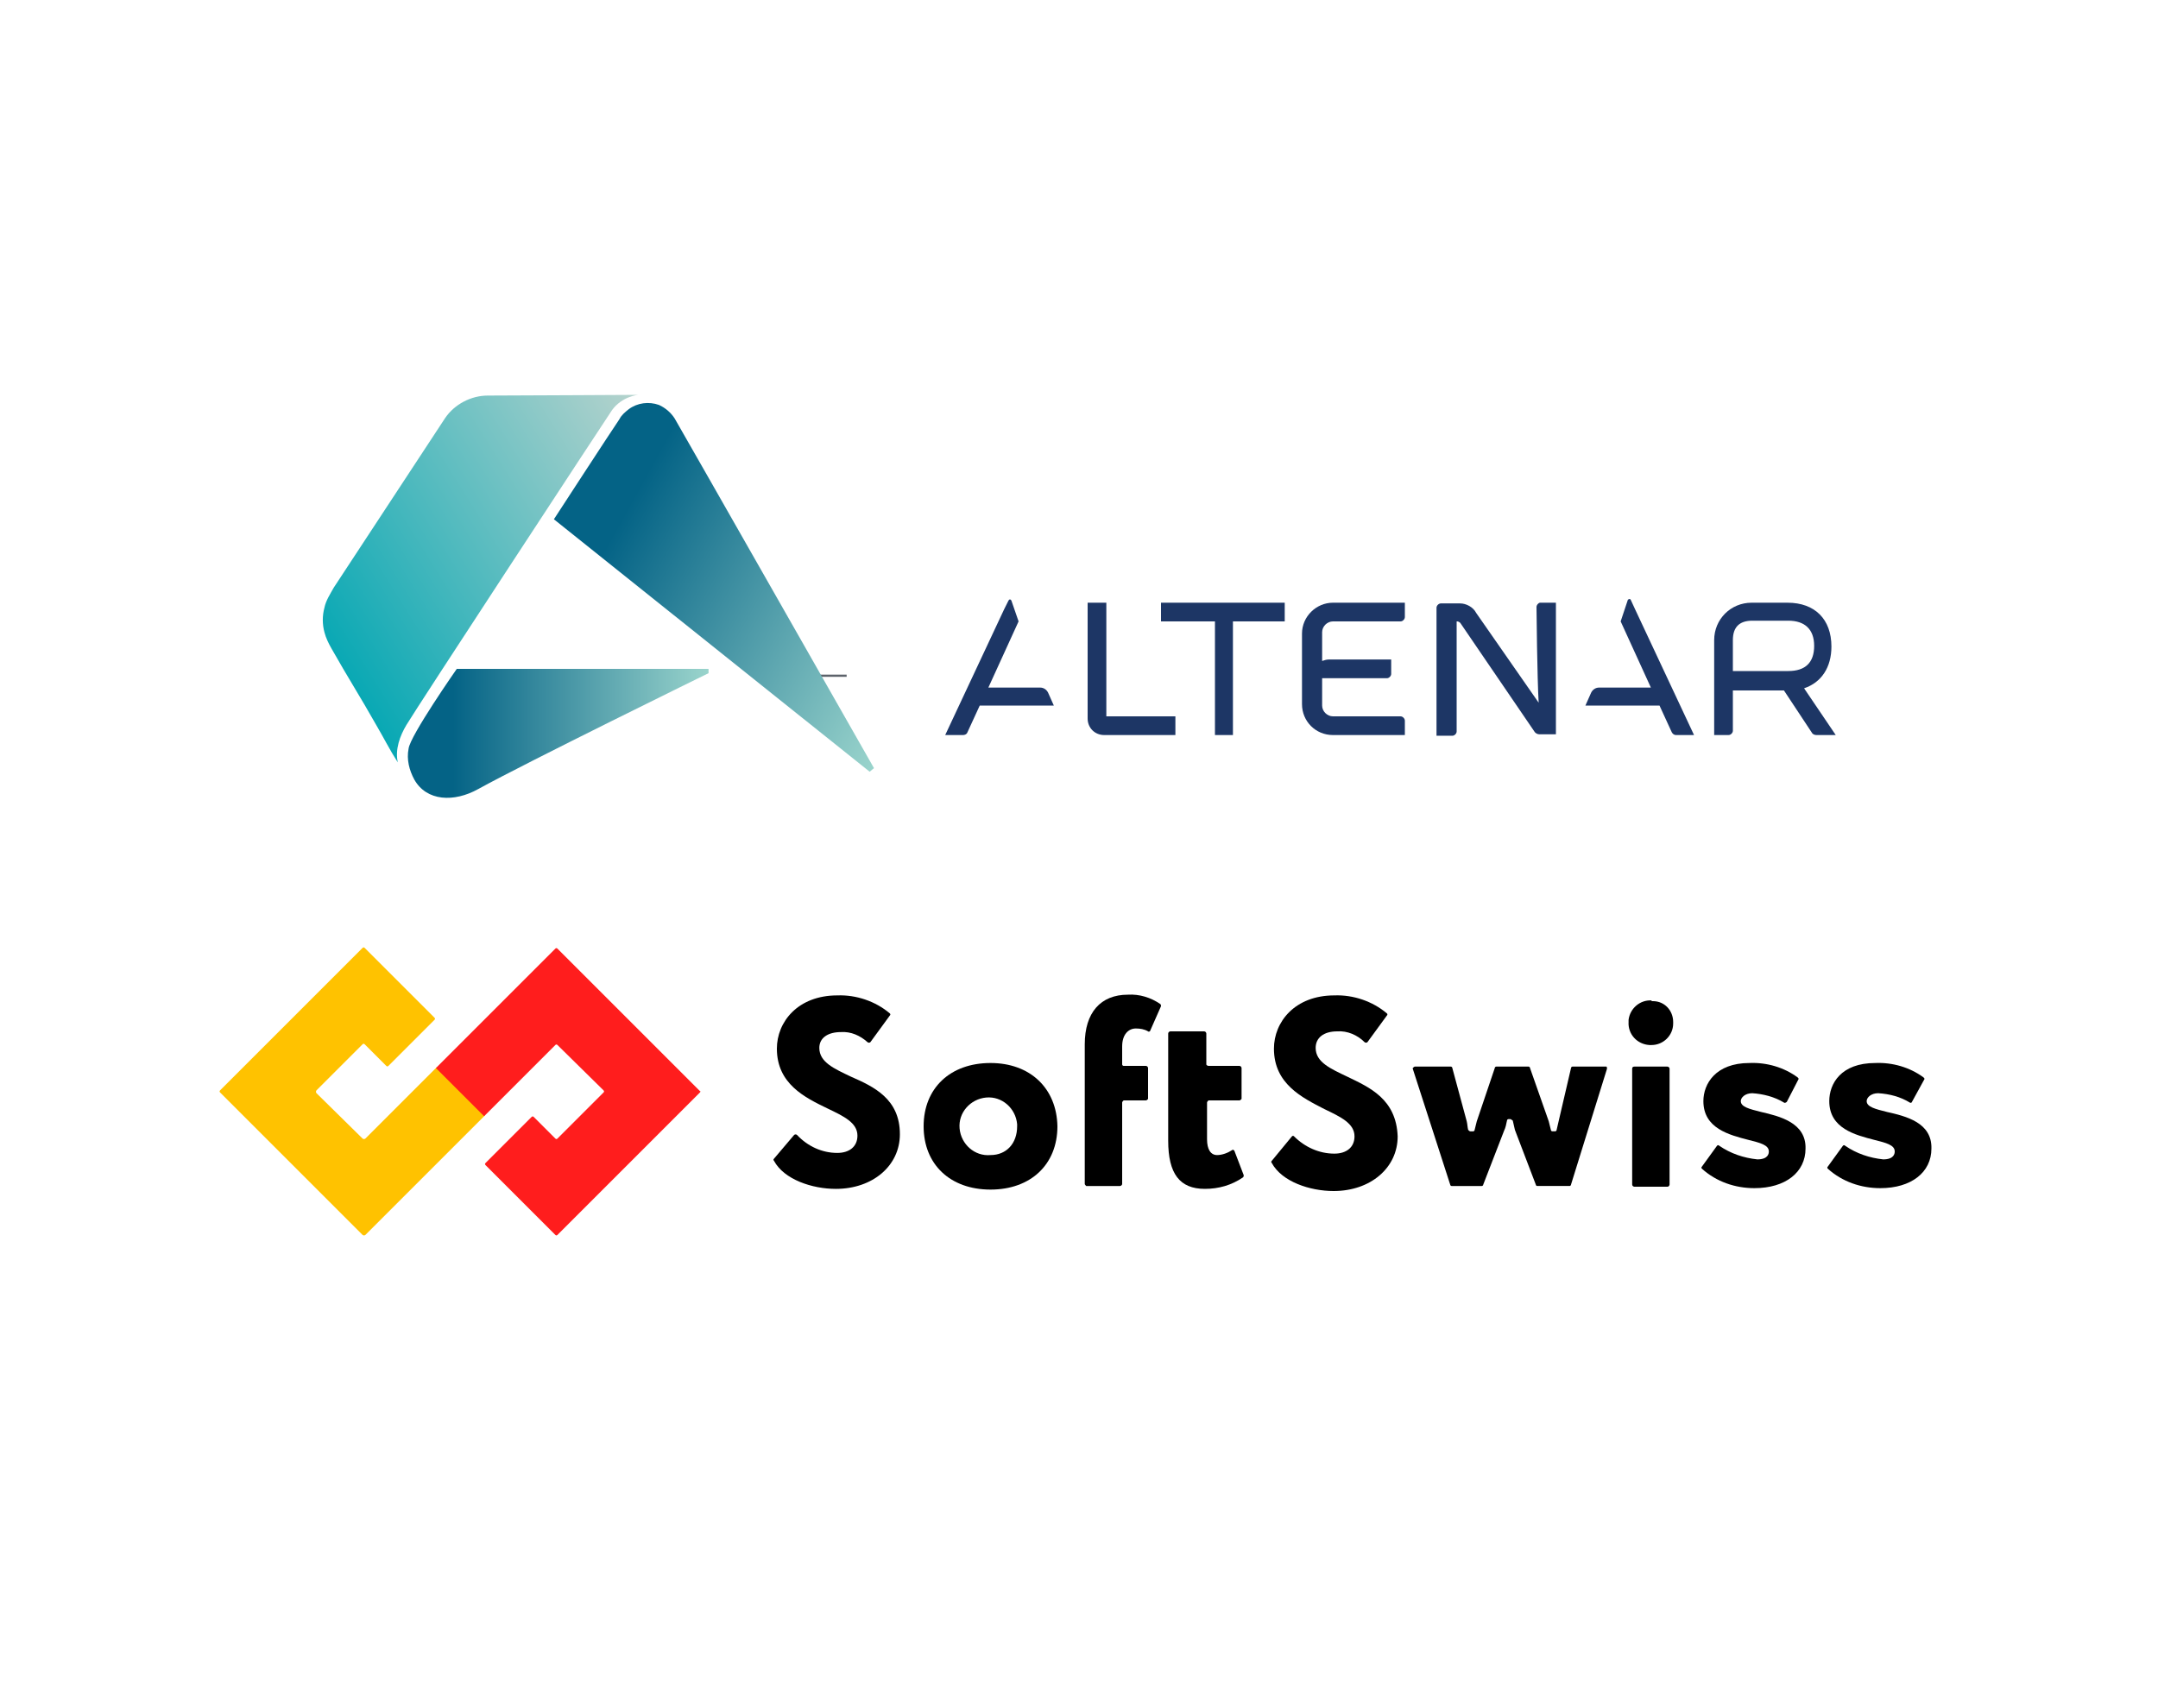
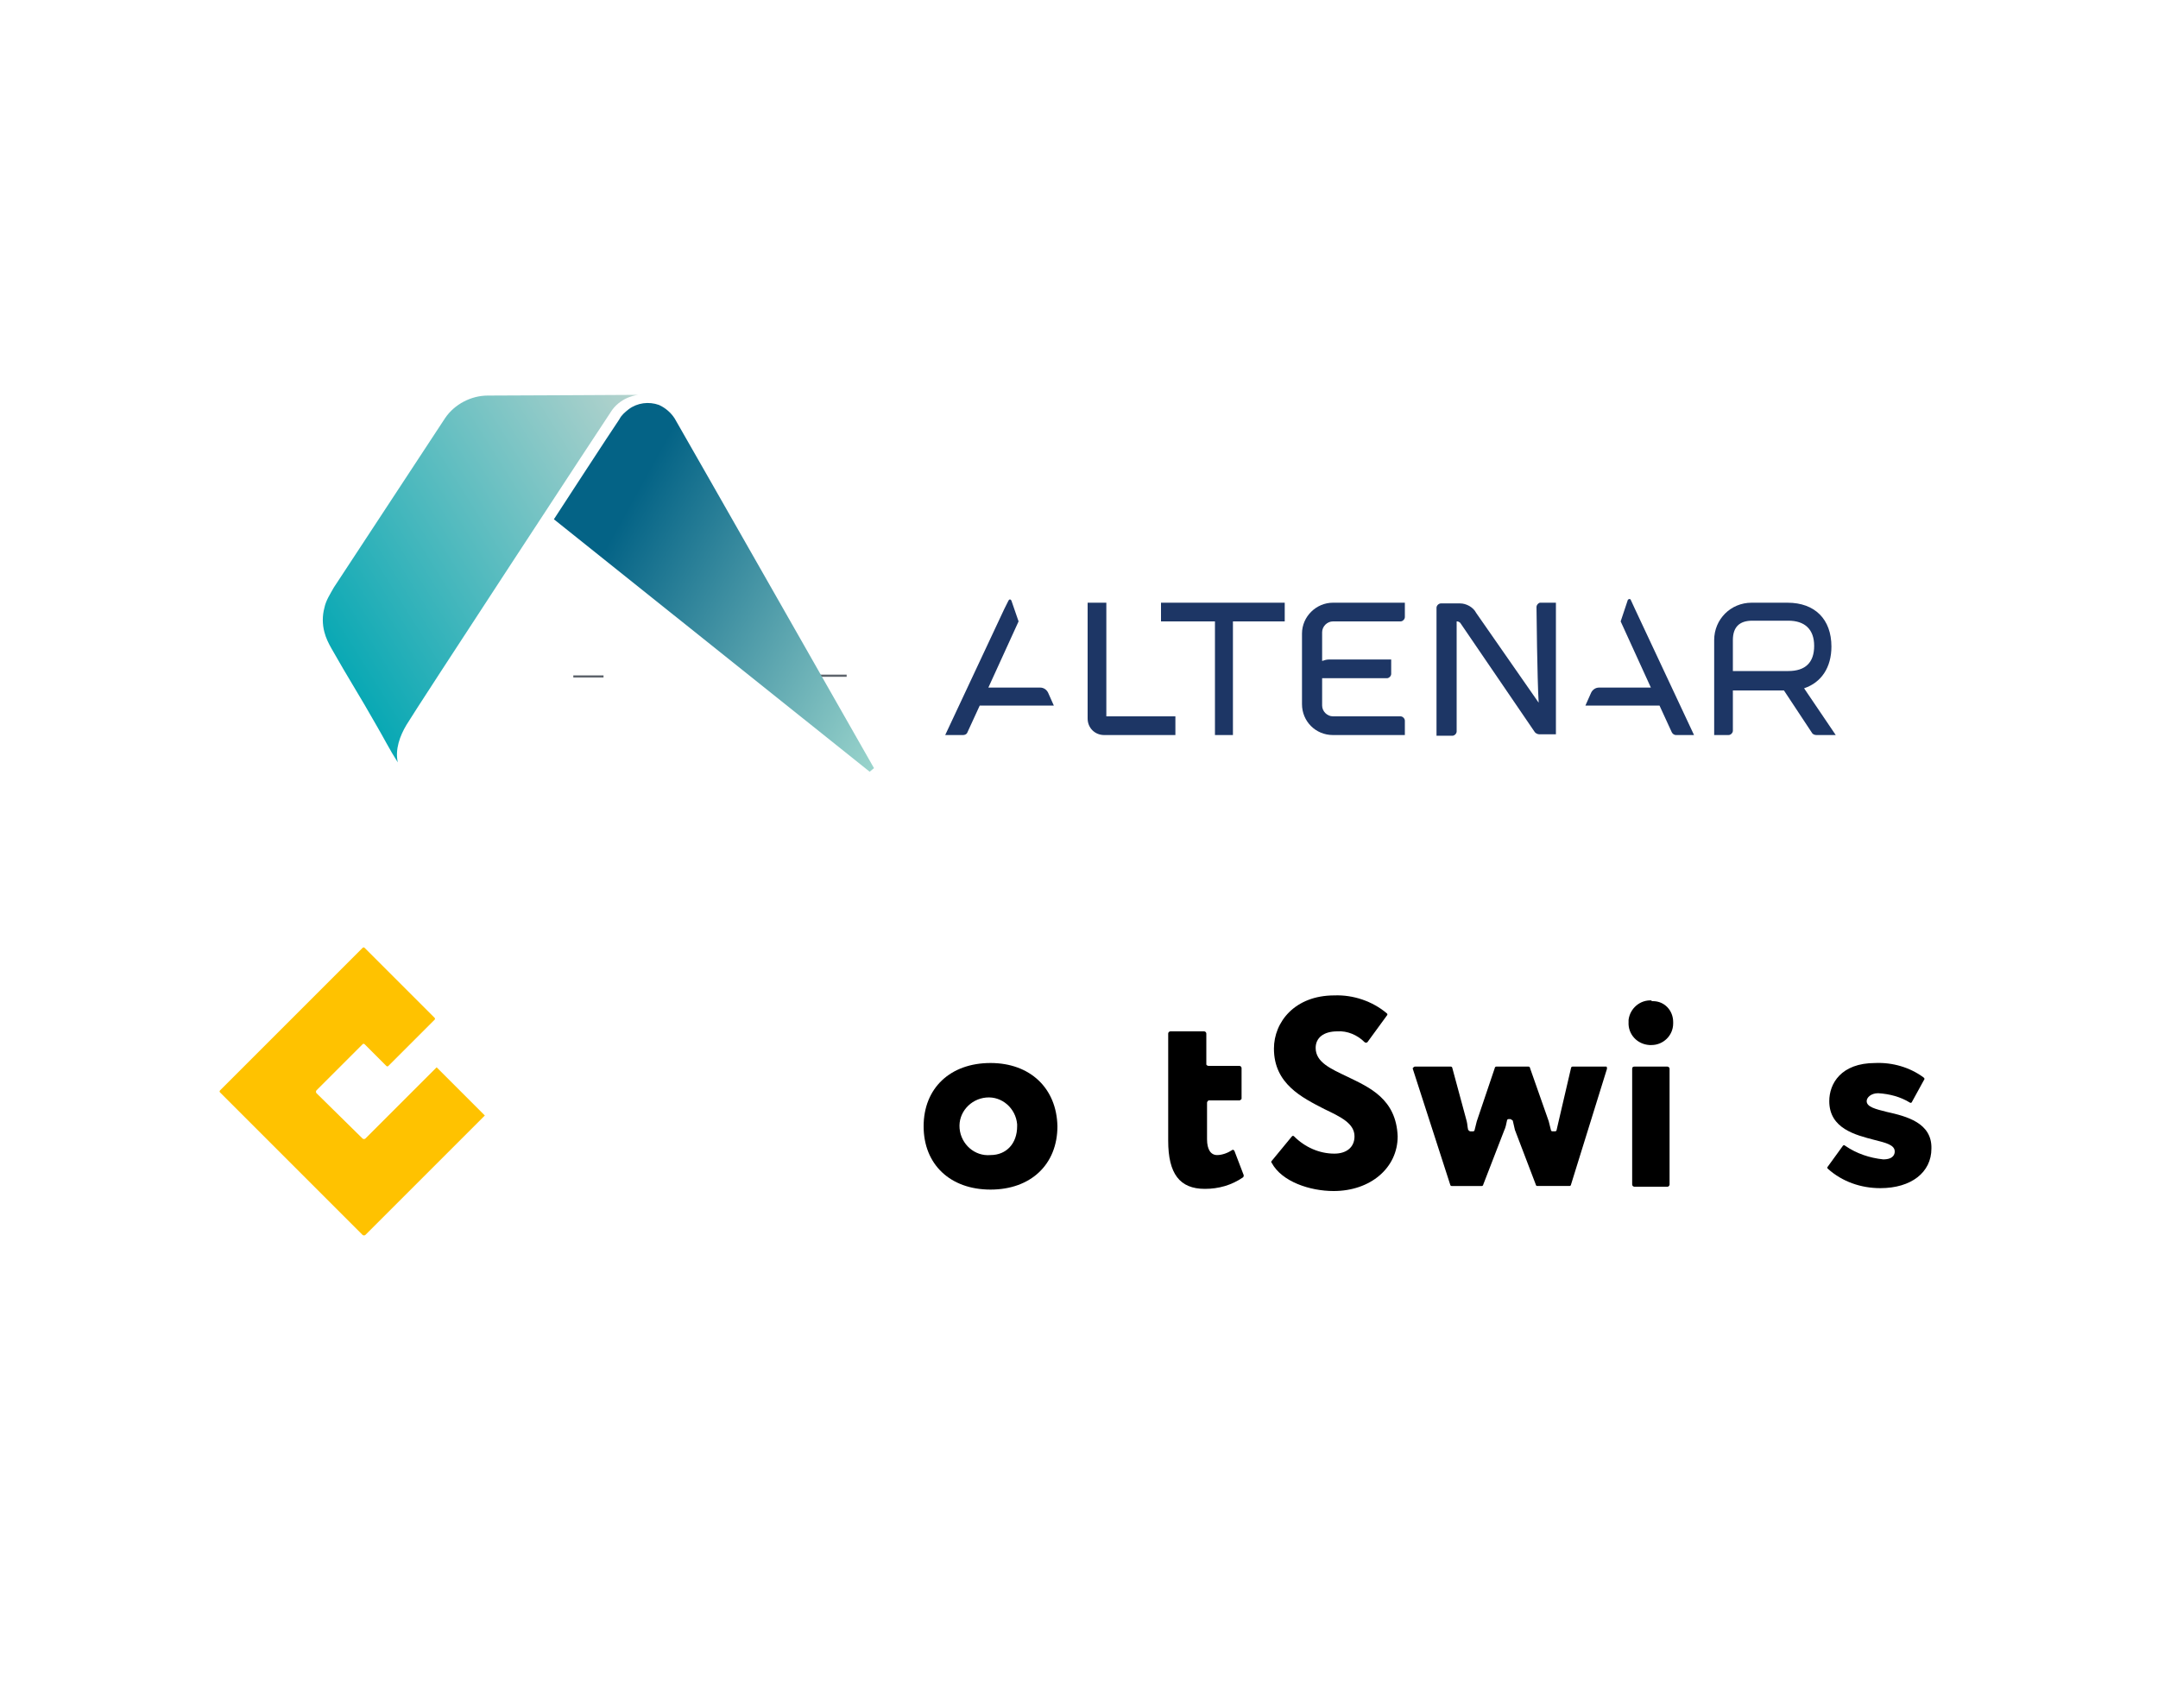
<svg xmlns="http://www.w3.org/2000/svg" id="Layer_1" x="0px" y="0px" viewBox="0 0 300 237.5" style="enable-background:new 0 0 300 237.5;" xml:space="preserve">
  <style type="text/css">	.st0{fill:#5D636B;}	.st1{fill:url(#SVGID_1_);}	.st2{fill:url(#SVGID_00000014621715835092039900000001845042781739495044_);}	.st3{fill:url(#SVGID_00000178169768254908102930000015519926856704907394_);}	.st4{fill:#1D3665;}	.st5{fill:#FFC200;}	.st6{fill:#FF1D1D;}</style>
  <path class="st0" d="M83.9,93.9c0,0.1,0,0.2,0,0.3h-4.2c0-0.1,0-0.2,0-0.3H83.9z" />
  <path class="st0" d="M113.4,94.1c0-0.1,0-0.2,0-0.3h4.3c0,0.1,0,0.2,0,0.3H113.4z" />
  <g id="b">
    <g id="c">
      <linearGradient id="SVGID_1_" gradientUnits="userSpaceOnUse" x1="45.345" y1="3.399" x2="92.328" y2="32.757" gradientTransform="matrix(1 0 0 -1 0 93.465)">
        <stop offset="0" style="stop-color:#08A8B4" />
        <stop offset="1" style="stop-color:#B6D3CD" />
      </linearGradient>
      <path class="st1" d="M67.8,55c-2.3,0-4.6,1.2-5.9,3.1c-0.2,0.3-14.7,22.4-15.5,23.6c-0.5,0.9-1.1,1.8-1.3,2.8   c-0.3,1.1-0.3,2.3,0,3.4c0.2,0.8,0.6,1.6,1,2.3c2.2,3.9,4,6.7,6.2,10.6c1,1.7,1.9,3.5,3,5.2c-0.4-1.8,0.3-3.7,1.2-5.2   c1.1-1.9,28.1-43.1,28.6-43.8c1.4-1.9,3.6-2.1,3.6-2.1S70.9,55,67.8,55L67.8,55z" />
      <linearGradient id="SVGID_00000003791829316348120410000014743051874106153608_" gradientUnits="userSpaceOnUse" x1="79.664" y1="26.421" x2="128.505" y2="-0.653" gradientTransform="matrix(1 0 0 -1 0 93.465)">
        <stop offset="0.15" style="stop-color:#046386" />
        <stop offset="1" style="stop-color:#9AD4CC" />
      </linearGradient>
-       <path style="fill:url(#SVGID_00000003791829316348120410000014743051874106153608_);" d="M120.9,107.3l0.6-0.5   c0,0-26.7-46.9-27.7-48.6c-0.5-0.8-1.3-1.5-2.2-1.9c-1.4-0.5-3-0.3-4.2,0.6c-0.5,0.4-1,0.8-1.3,1.4c-1.1,1.6-9.1,13.9-9.1,13.9   L120.9,107.3L120.9,107.3z" />
+       <path style="fill:url(#SVGID_00000003791829316348120410000014743051874106153608_);" d="M120.9,107.3l0.6-0.5   c0,0-26.7-46.9-27.7-48.6c-0.5-0.8-1.3-1.5-2.2-1.9c-1.4-0.5-3-0.3-4.2,0.6c-0.5,0.4-1,0.8-1.3,1.4c-1.1,1.6-9.1,13.9-9.1,13.9   L120.9,107.3z" />
      <linearGradient id="SVGID_00000010293575391283299040000006128646070613772680_" gradientUnits="userSpaceOnUse" x1="56.693" y1="-8.461" x2="98.46" y2="-8.461" gradientTransform="matrix(1 0 0 -1 0 93.465)">
        <stop offset="0.15" style="stop-color:#046386" />
        <stop offset="1" style="stop-color:#9AD4CC" />
      </linearGradient>
-       <path style="fill:url(#SVGID_00000010293575391283299040000006128646070613772680_);" d="M98.5,93h-35c0,0-6.5,9.3-6.7,11.1   c-0.3,1.5,0.1,3,0.8,4.3c1.7,3,5.5,3.2,8.9,1.3c6.7-3.7,32-16.1,32-16.1L98.5,93L98.5,93z" />
      <g>
        <path class="st4" d="M181,88.1v9.8c0,2.4,1.9,4.3,4.3,4.3h10v-2c0-0.3-0.3-0.6-0.6-0.6h-9.4c-0.8,0-1.5-0.7-1.5-1.5v-3.8h9    c0.3,0,0.6-0.3,0.6-0.6v-2h-8.7c-0.3,0-0.6,0.1-0.9,0.2v-4c0-0.8,0.7-1.5,1.5-1.5h9.4c0.3,0,0.6-0.3,0.6-0.6v-2h-10    C183,83.8,181,85.7,181,88.1L181,88.1z" />
        <path class="st4" d="M213.6,84.4c0,0.4,0.1,9.9,0.3,13.3l-8.7-12.5c-0.4-0.8-1.4-1.3-2.2-1.3h-2.7c-0.3,0-0.6,0.3-0.6,0.6v17.8    h2.2c0.3,0,0.6-0.3,0.6-0.6V86.4h0.1c0.1,0,0.3,0.1,0.4,0.2l10.3,15.1c0.1,0.2,0.4,0.4,0.7,0.4h2.3V83.8h-2.2    C213.9,83.8,213.6,84.1,213.6,84.4L213.6,84.4z" />
        <path class="st4" d="M153.8,83.8h-2.6v16.1c0,1.3,1,2.3,2.3,2.3h9.9v-2.6h-9.6V83.8z" />
        <polygon class="st4" points="161.4,86.4 168.9,86.4 168.9,102.2 171.4,102.2 171.4,86.4 178.6,86.4 178.6,83.8 161.4,83.8    " />
        <path class="st4" d="M250.8,95.7c2.4-0.8,3.8-2.9,3.8-5.8c0-3.8-2.3-6.1-6.1-6.1h-5c-2.9,0-5.2,2.3-5.2,5.2v13.2h2    c0.3,0,0.6-0.3,0.6-0.6V96h7.1l3.9,5.9c0.1,0.2,0.4,0.3,0.6,0.3h2.7L250.8,95.7L250.8,95.7z M240.9,93.4V89    c0-1.8,0.9-2.7,2.7-2.7h5c2.3,0,3.6,1.2,3.6,3.5c0,2.3-1.2,3.5-3.6,3.5H240.9z" />
        <path class="st4" d="M145.7,96.3c-0.2-0.4-0.6-0.7-1.1-0.7h-7.2l4.2-9.2l-1-2.9c-0.1-0.2-0.3-0.2-0.4,0l-0.6,1.2l-8.2,17.5h2.5    c0.2,0,0.5-0.1,0.6-0.4l1.7-3.7h10.3L145.7,96.3L145.7,96.3z" />
        <path class="st4" d="M226.7,83.4c-0.1-0.2-0.3-0.1-0.4,0l-1,3l4.2,9.2h-7.2c-0.5,0-0.9,0.3-1.1,0.7l-0.8,1.8h10.3l1.7,3.7    c0.1,0.2,0.3,0.4,0.6,0.4h2.5l-8.2-17.5L226.7,83.4L226.7,83.4z" />
      </g>
    </g>
  </g>
  <g id="Layer_2_00000045590959227479305250000016626708501299778433_">
    <g id="Shape">
      <g id="Left">
        <path class="st5" d="M30.6,151.6l19.8-19.8c0.1-0.1,0.2-0.1,0.3,0c0,0,0,0,0,0l0,0l9.7,9.7c0.1,0.1,0.1,0.2,0,0.3c0,0,0,0,0,0    l-6.4,6.4c-0.1,0.1-0.2,0.1-0.3,0c0,0,0,0,0,0l-3-3c-0.1-0.1-0.2-0.1-0.3,0c0,0,0,0,0,0l-6.4,6.4c-0.1,0.1-0.1,0.3,0,0.4l6.4,6.3    c0.1,0.1,0.3,0.1,0.4,0l9.9-9.9l6.7,6.7l-16.6,16.6c-0.1,0.1-0.3,0.1-0.4,0l-19.8-19.8C30.5,151.8,30.5,151.7,30.6,151.6z" />
      </g>
-       <path id="Right" class="st6" d="M97.3,151.9l-19.8,19.8c-0.1,0.1-0.2,0.1-0.3,0l-9.7-9.7c-0.1-0.1-0.1-0.2,0-0.3l6.4-6.4   c0.1-0.1,0.2-0.1,0.3,0c0,0,0,0,0,0l3,3c0.1,0.1,0.2,0.1,0.3,0l6.4-6.4c0.1-0.1,0.1-0.2,0-0.3c0,0,0,0,0,0l-6.4-6.3   c-0.1-0.1-0.2-0.1-0.3,0c0,0,0,0,0,0l-9.9,9.9l-6.7-6.7l16.6-16.6c0.1-0.1,0.2-0.1,0.3,0c0,0,0,0,0,0l0,0l19.8,19.8   C97.4,151.7,97.4,151.8,97.3,151.9C97.3,151.9,97.3,151.9,97.3,151.9L97.3,151.9z" />
      <path d="M216.7,155.8c-0.1,0.4-0.2,0.9-0.3,1.3c0,0.1-0.1,0.2-0.2,0.2h-0.4c-0.1,0-0.2-0.1-0.2-0.2c-0.1-0.4-0.2-0.8-0.3-1.2   l-2.6-7.4c0-0.1-0.1-0.2-0.2-0.2H208c-0.1,0-0.2,0.1-0.2,0.2l-2.5,7.4c-0.1,0.4-0.2,0.8-0.3,1.2c0,0.1-0.1,0.2-0.2,0.2h-0.4   c-0.1,0-0.2-0.1-0.3-0.2c-0.1-0.4-0.1-0.8-0.2-1.2l-2-7.4c0-0.1-0.1-0.2-0.2-0.2h-5c-0.1,0-0.2,0.1-0.3,0.2c0,0,0,0.1,0,0.1   l5.2,16.1c0,0.1,0.1,0.2,0.2,0.2h4.2c0.1,0,0.2-0.1,0.2-0.2l2.9-7.5c0.2-0.4,0.3-0.9,0.4-1.4c0-0.1,0.1-0.2,0.2-0.2h0.3l0.3,0.2   c0.1,0.4,0.2,0.9,0.3,1.3l2.9,7.6c0,0.1,0.1,0.2,0.2,0.2h4.5c0.1,0,0.2-0.1,0.2-0.2l5-16.1c0-0.1,0-0.3-0.1-0.3c0,0,0,0,0,0h-4.7   c-0.1,0-0.2,0.1-0.2,0.2L216.7,155.8z" />
      <path d="M227.2,148.3h4.6c0.1,0,0.3,0.1,0.3,0.3v16.1c0,0.1-0.1,0.3-0.3,0.3h-4.6c-0.1,0-0.3-0.1-0.3-0.3v-16.1   C226.9,148.4,227,148.3,227.2,148.3z" />
      <path d="M229.6,139.1c-1.6-0.1-3,1.1-3.2,2.7c0,0.1,0,0.2,0,0.3c-0.1,1.7,1.2,3.1,2.9,3.2c0.1,0,0.2,0,0.3,0c1.6,0,3-1.3,3-3   c0-0.1,0-0.1,0-0.2c0-1.6-1.2-2.9-2.8-2.9H229.6z" />
-       <path d="M244.8,154.6c-1.6-0.4-2.8-0.7-2.8-1.5c0-0.5,0.6-1.1,1.6-1.1c1.5,0.1,3.1,0.5,4.4,1.3c0.1,0.1,0.3,0,0.4-0.1l0,0l1.6-3.1   c0.1-0.1,0-0.2-0.1-0.3c-1.9-1.4-4.3-2.1-6.7-2c-4.7,0-6.4,2.9-6.4,5.3c0,3.8,3.6,4.7,6.3,5.4c1.6,0.4,2.8,0.7,2.8,1.6   c0,0.3-0.1,1.1-1.6,1.1c-1.9-0.2-3.7-0.8-5.3-1.9c-0.1-0.1-0.2-0.1-0.3,0l0,0l-2.1,2.9c-0.1,0.1-0.1,0.2,0,0.3   c2,1.8,4.6,2.7,7.3,2.7c4.3,0,7.1-2.2,7.1-5.5C251.1,156.1,247.4,155.2,244.8,154.6z" />
      <path d="M262.3,154.6c-1.6-0.4-2.8-0.7-2.8-1.5c0-0.5,0.6-1.1,1.6-1.1c1.6,0.1,3.1,0.5,4.4,1.3c0.1,0.1,0.3,0,0.3-0.1c0,0,0,0,0,0   l0,0l1.7-3.1c0.1-0.1,0-0.2-0.1-0.3c-1.9-1.4-4.3-2.1-6.7-2c-4.8,0-6.4,2.9-6.4,5.3c0,3.8,3.6,4.7,6.3,5.4   c1.6,0.4,2.8,0.7,2.8,1.6c0,0.3-0.1,1.1-1.6,1.1c-1.9-0.2-3.7-0.8-5.3-1.9c-0.1-0.1-0.2-0.1-0.3,0l0,0l-2.1,2.9   c-0.1,0.1-0.1,0.2,0,0.3c2,1.8,4.6,2.7,7.3,2.7c4.3,0,7.1-2.2,7.1-5.5C268.6,156.1,265,155.2,262.3,154.6z" />
-       <path d="M118.3,149.7c-2.3-1.1-4.4-2-4.4-4c0-1.4,1.2-2.2,3-2.2c1.4-0.1,2.7,0.5,3.7,1.4c0.1,0.1,0.3,0.1,0.4,0l0,0l2.7-3.7   c0.1-0.1,0.1-0.2,0-0.3c-2-1.7-4.7-2.6-7.3-2.5c-5.5,0-8.4,3.7-8.4,7.4c0,4.9,3.9,6.8,7,8.3c2.3,1.1,4.2,2,4.2,3.8   c0,1.5-1.1,2.4-2.8,2.4c-2.1,0-4.1-0.9-5.6-2.5c-0.1-0.1-0.3-0.1-0.4,0l0,0l-2.8,3.3c-0.1,0.1-0.1,0.2,0,0.3   c1.4,2.6,5.3,3.9,8.6,3.9c5.1,0,8.9-3.2,8.9-7.6C125.1,152.8,121.5,151.1,118.3,149.7z" />
      <path d="M137.7,147.8c-5.6,0-9.3,3.5-9.3,8.8c0,5.3,3.7,8.8,9.3,8.8s9.3-3.5,9.3-8.8C146.9,151.3,143.2,147.8,137.7,147.8z    M137.7,160.6c-2.2,0.2-4.1-1.5-4.3-3.7c-0.2-2.2,1.5-4.1,3.7-4.3c2.2-0.2,4.1,1.5,4.3,3.7c0,0.1,0,0.2,0,0.3   C141.4,159,139.9,160.6,137.7,160.6z" />
-       <path d="M150.8,145.2v19.4c0,0.1,0.1,0.2,0.2,0.3h4.7c0.1,0,0.3-0.1,0.3-0.3c0,0,0,0,0,0l0,0v-11.3c0-0.1,0.1-0.2,0.2-0.3h3.1   c0.1,0,0.2-0.1,0.3-0.2l0,0v-4.3c0-0.1-0.1-0.3-0.3-0.3l0,0h-3.1c-0.1,0-0.2-0.1-0.2-0.2v-2.5c0-1.7,0.9-2.5,1.9-2.5   c0.6,0,1.2,0.1,1.7,0.4c0.1,0.1,0.3,0,0.3-0.1c0,0,0,0,0,0l0,0l1.5-3.4c0-0.1,0-0.2-0.1-0.3c-1.3-0.9-2.9-1.4-4.5-1.3   C153,138.3,150.8,140.8,150.8,145.2z" />
      <path d="M169.2,160.6c-0.9,0-1.4-0.8-1.4-2.2v-5.1c0-0.1,0.1-0.2,0.2-0.3h4.3c0.1,0,0.2-0.1,0.3-0.2v-4.3c0-0.1-0.1-0.3-0.3-0.3   l0,0H168c-0.1,0-0.3-0.1-0.3-0.2l0,0v-4.3c0-0.1-0.1-0.3-0.3-0.3l0,0h-4.7c-0.1,0-0.3,0.1-0.3,0.3l0,0l0,0v14.9   c0,4.6,1.6,6.7,5.1,6.7c1.9,0,3.7-0.5,5.3-1.6c0.1-0.1,0.1-0.2,0.1-0.3l-1.3-3.4c-0.1-0.1-0.2-0.2-0.3-0.1h0   C170.7,160.3,169.9,160.6,169.2,160.6z" />
      <path d="M187.3,149.7c-2.3-1.1-4.4-2-4.4-4c0-1.4,1.1-2.3,3-2.3c1.4-0.1,2.8,0.5,3.8,1.5c0.1,0.1,0.3,0.1,0.4,0l0,0l2.7-3.7   c0.1-0.1,0.1-0.2,0-0.3c-2-1.7-4.7-2.6-7.3-2.5c-5.5,0-8.4,3.7-8.4,7.4c0,4.9,3.9,6.8,7,8.4c2.3,1.1,4.2,2,4.2,3.8   c0,1.5-1.1,2.4-2.8,2.4c-2.1,0-4.1-0.9-5.6-2.4c-0.1-0.1-0.2-0.1-0.3,0c0,0,0,0,0,0l0,0l-2.8,3.4c-0.1,0.1-0.1,0.2,0,0.3   c1.4,2.6,5.3,3.9,8.6,3.9c5.1,0,8.9-3.2,8.9-7.6C194.1,152.8,190.4,151.2,187.3,149.7z" />
    </g>
  </g>
</svg>